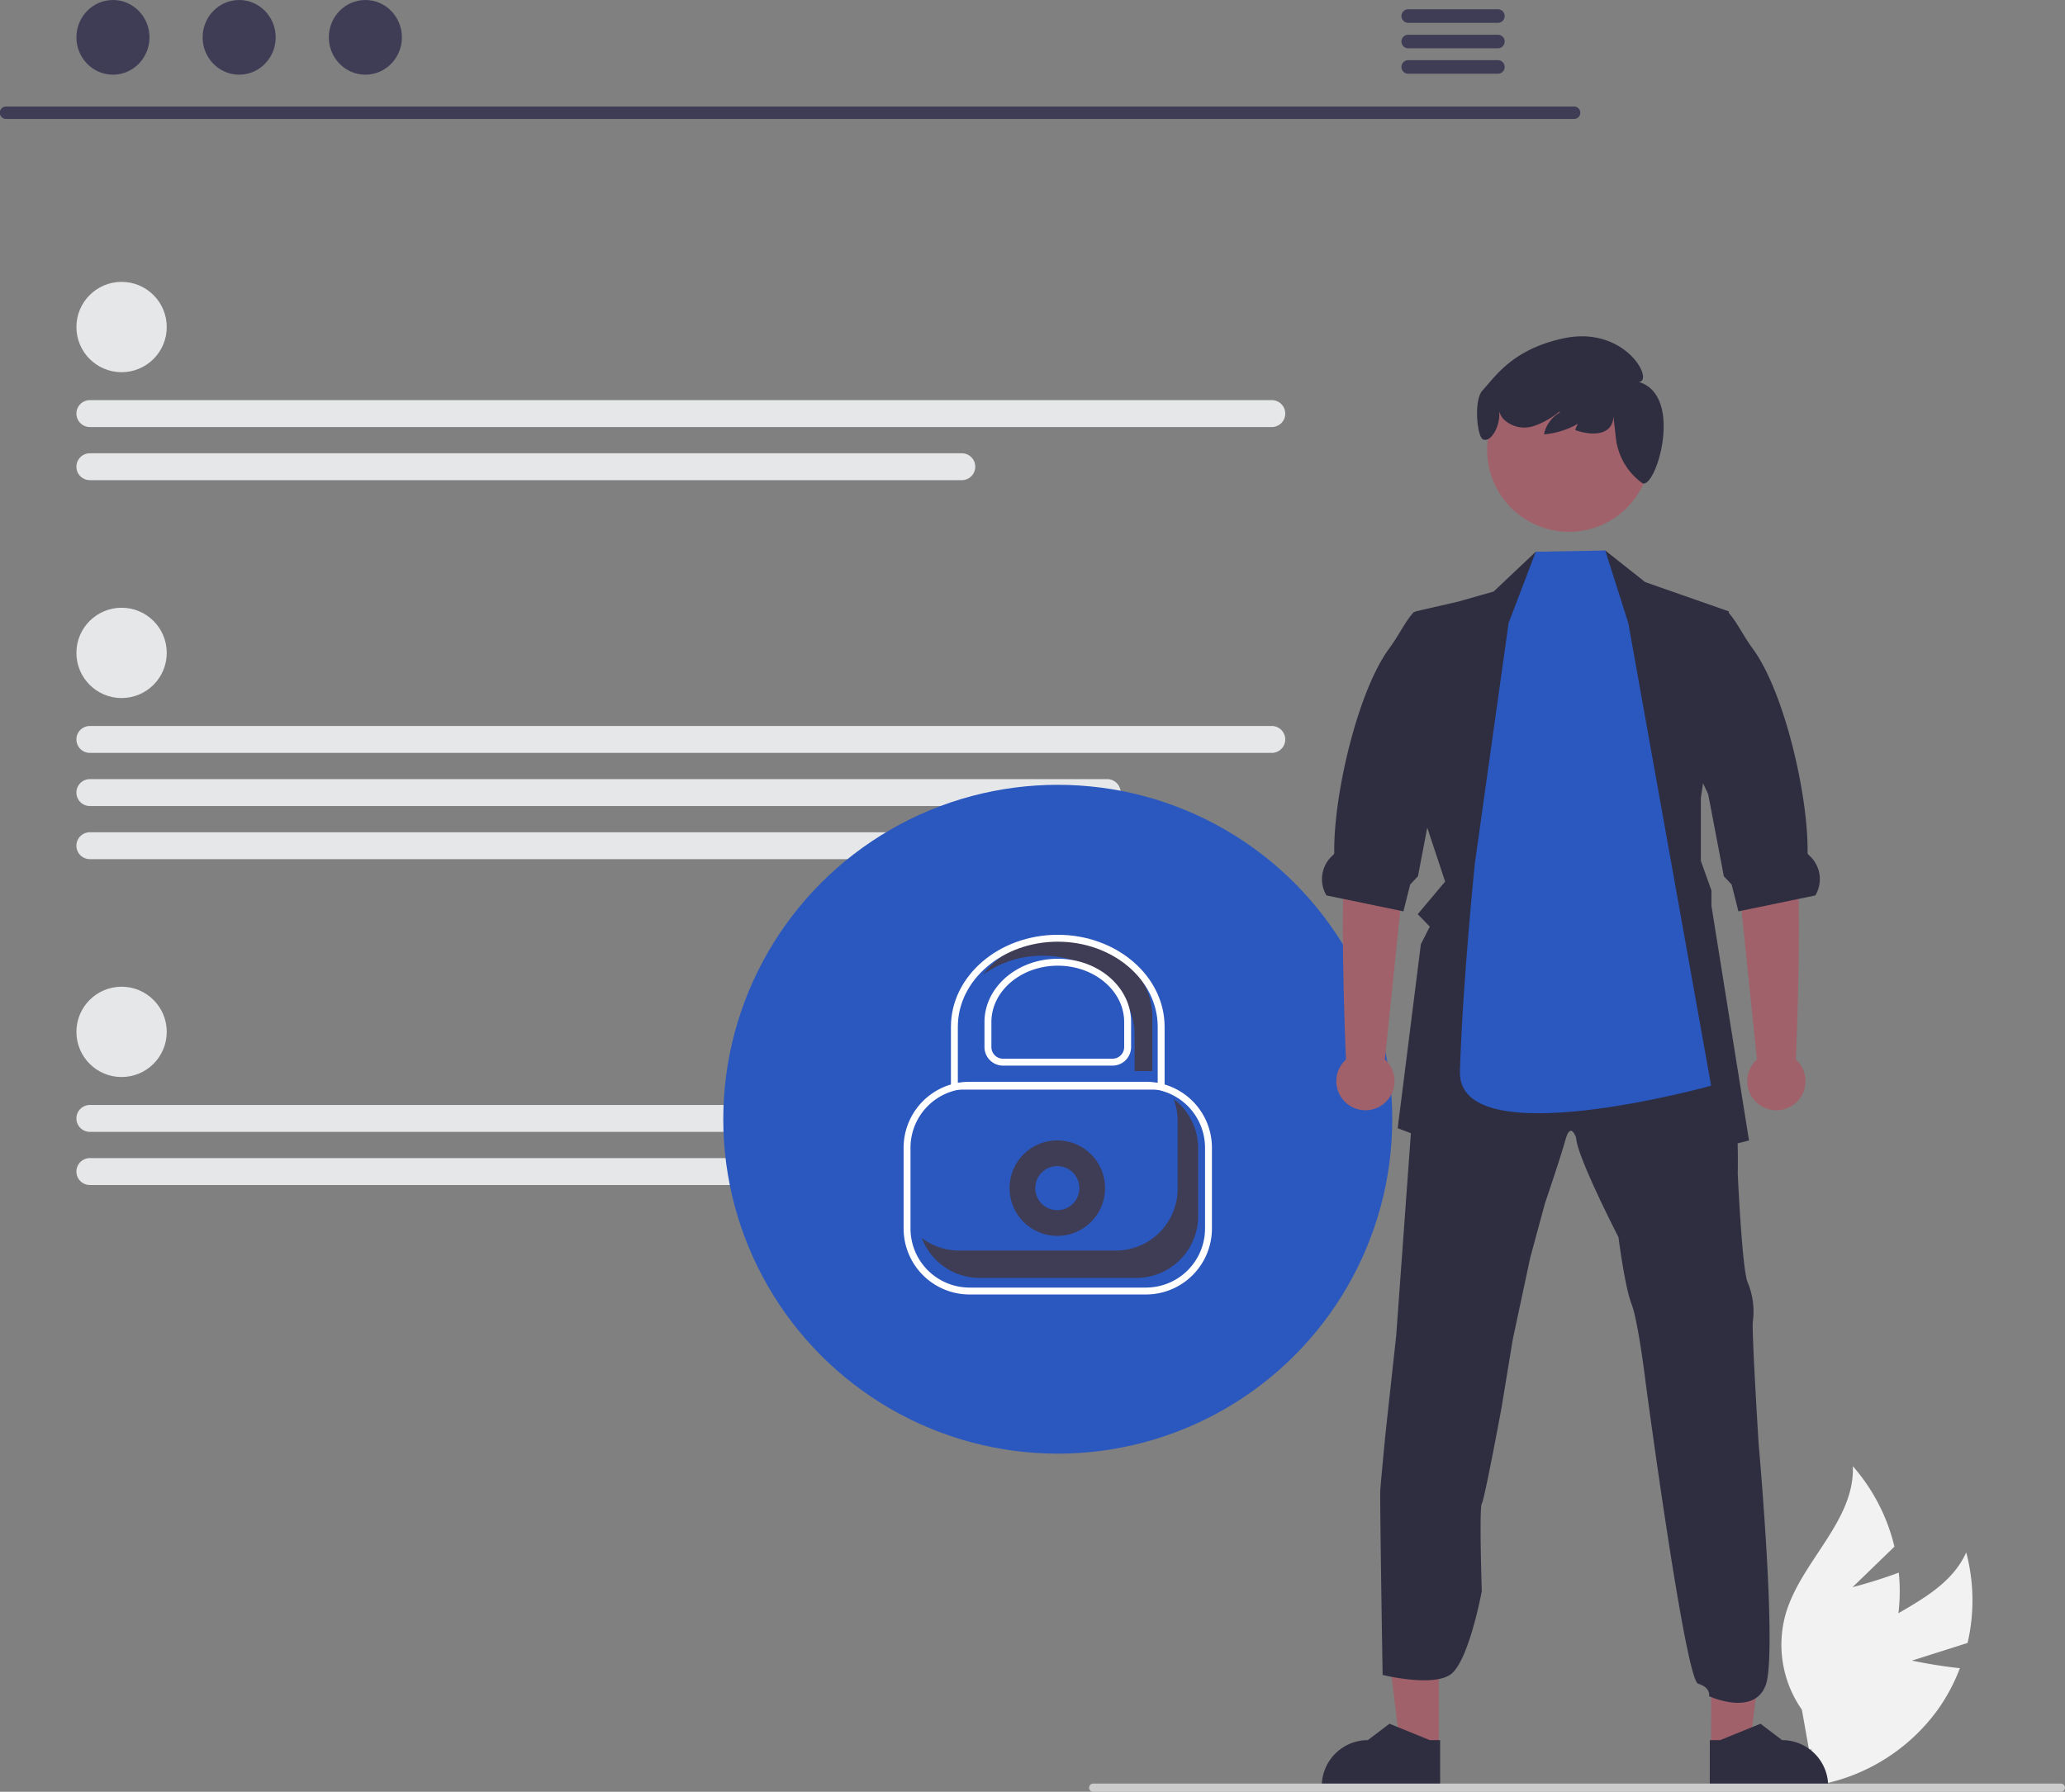
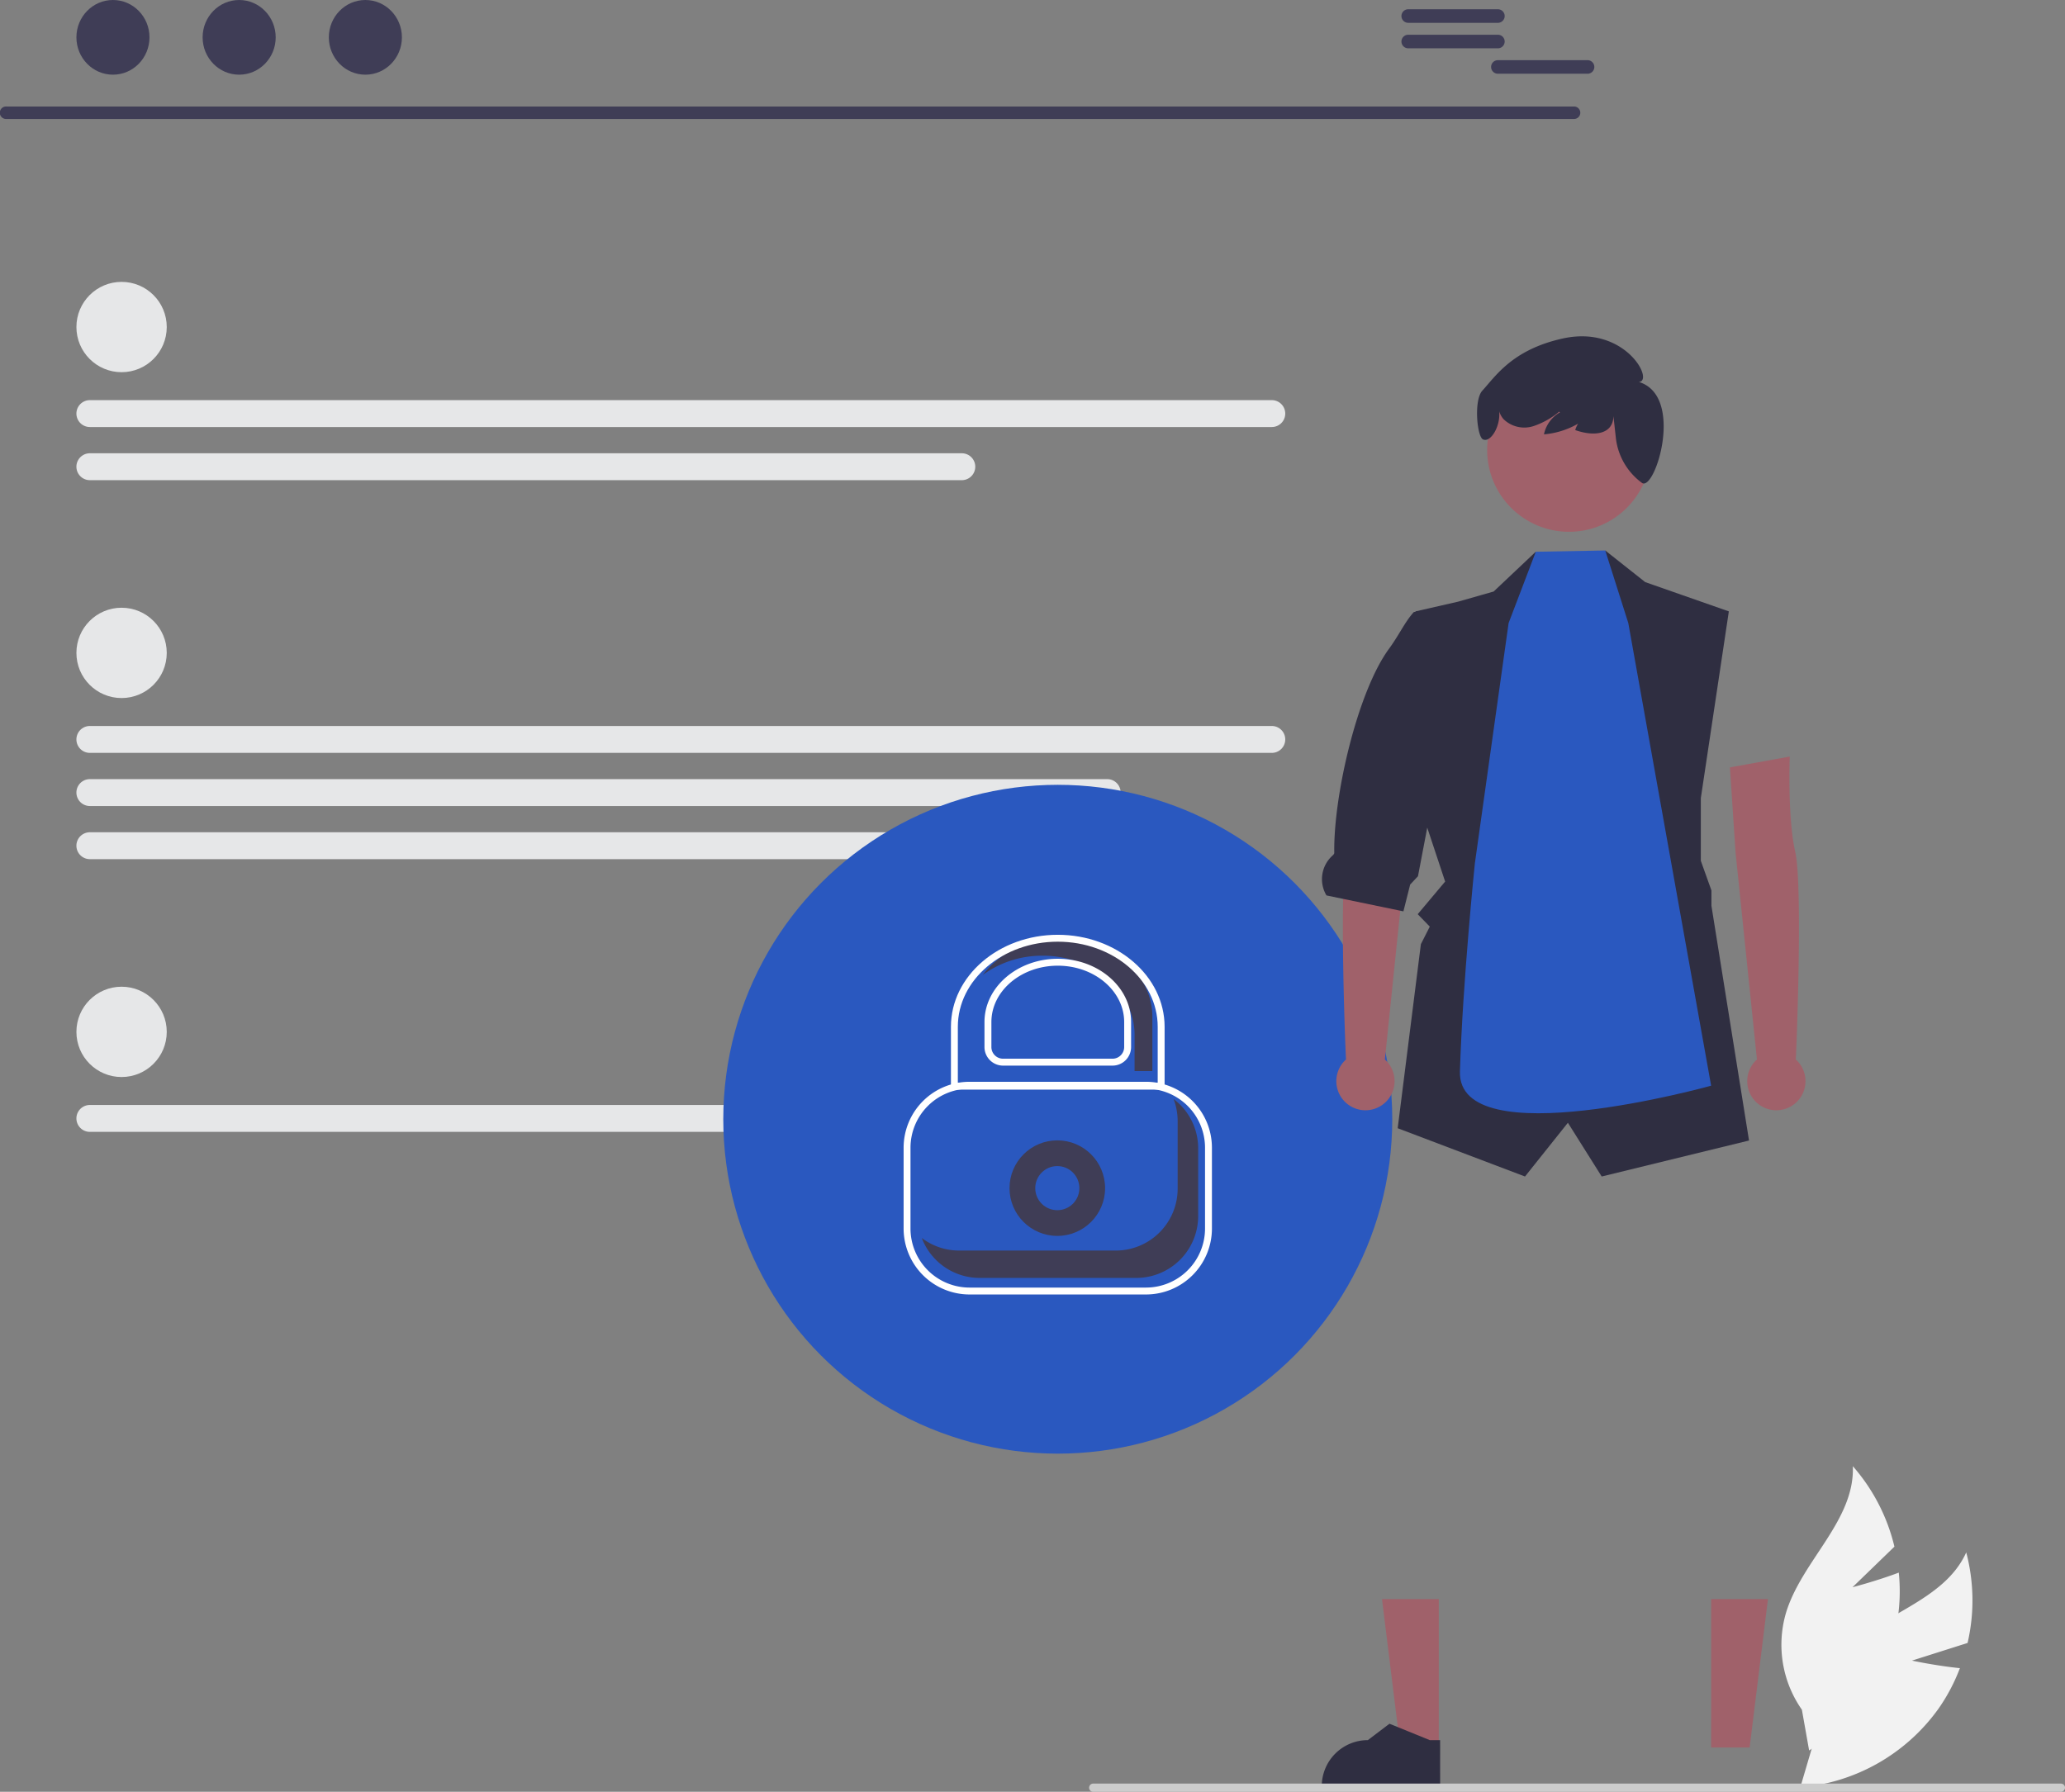
<svg xmlns="http://www.w3.org/2000/svg" height="347.156" viewBox="0 0 400 347.156" width="400">
  <rect x="0" y="0" width="400" height="347.156" fill="#808080" stroke="none" />
  <path d="m843.646 661.005 10.774-3.418a36.469 36.469 0 0 0 -.26-17.545c-4.329 9.624-17.028 11.982-24.264 19.664a21.937 21.937 0 0 0 -5.612 18.167l-2.267 7.69a36.759 36.759 0 0 0 26.753-15.218 35.507 35.507 0 0 0 4.161-7.876c-4.594-.46-9.285-1.464-9.285-1.464z" fill="#f2f2f2" transform="translate(-473.292 -339.263)" />
  <path d="m830.317 638.5 8.119-7.864a36.47 36.47 0 0 0 -8.057-15.588c.418 10.545-9.9 18.319-12.947 28.422a21.937 21.937 0 0 0 3.08 18.763l1.4 7.893a36.759 36.759 0 0 0 17.158-25.552 35.5 35.5 0 0 0 .211-8.905c-4.317 1.631-8.964 2.831-8.964 2.831z" fill="#f2f2f2" transform="translate(-471.477 -330.975)" />
  <path d="m605.173 223.345h-303.66a1.208 1.208 0 1 1 0-2.415h303.66a1.208 1.208 0 1 1 0 2.415z" fill="#3f3d56" transform="translate(-300.305 -200.295)" />
  <ellipse cx="21.879" cy="7.235" fill="#3f3d56" rx="7.077" ry="7.235" />
  <ellipse cx="46.326" cy="7.235" fill="#3f3d56" rx="7.077" ry="7.235" />
  <ellipse cx="70.774" cy="7.235" fill="#3f3d56" rx="7.077" ry="7.235" />
  <path d="m725.117 192.742h-17.367a1.315 1.315 0 1 0 0 2.63h17.366a1.315 1.315 0 1 0 0-2.63z" fill="#3f3d56" transform="translate(-434.968 -190.949)" />
  <path d="m725.117 200.126h-17.367a1.315 1.315 0 1 0 0 2.63h17.366a1.315 1.315 0 1 0 0-2.63z" fill="#3f3d56" transform="translate(-434.968 -193.397)" />
-   <path d="m725.117 207.5h-17.367a1.315 1.315 0 1 0 0 2.63h17.366a1.315 1.315 0 1 0 0-2.63z" fill="#3f3d56" transform="translate(-434.968 -195.843)" />
+   <path d="m725.117 207.5a1.315 1.315 0 1 0 0 2.63h17.366a1.315 1.315 0 1 0 0-2.63z" fill="#3f3d56" transform="translate(-434.968 -195.843)" />
  <g fill="#e6e7e8">
    <circle cx="23.551" cy="63.363" r="8.749" />
    <path d="m554 311.254h-228.946a2.605 2.605 0 0 1 0-5.211h228.946a2.605 2.605 0 1 1 0 5.211z" transform="translate(-307.647 -228.517)" />
    <path d="m493.954 326.656h-168.9a2.605 2.605 0 0 1 0-5.211h168.9a2.605 2.605 0 0 1 0 5.211z" transform="translate(-307.647 -233.624)" />
    <circle cx="23.551" cy="199.925" r="8.749" />
    <path d="m554 515.559h-228.946a2.605 2.605 0 1 1 0-5.211h228.946a2.914 2.914 0 0 1 2.75 2.806 2.573 2.573 0 0 1 -2.75 2.4z" transform="translate(-307.647 -296.259)" />
-     <path d="m493.954 530.961h-168.9a2.605 2.605 0 0 1 0-5.211h168.9a2.605 2.605 0 1 1 0 5.211z" transform="translate(-307.647 -301.366)" />
    <circle cx="23.551" cy="126.497" r="8.749" />
    <path d="m554 405.706h-228.946a2.605 2.605 0 1 1 0-5.211h228.946a2.605 2.605 0 1 1 0 5.211z" transform="translate(-307.647 -259.835)" />
    <path d="m522.117 421.107h-197.063a2.605 2.605 0 0 1 0-5.211h197.063a2.605 2.605 0 0 1 0 5.211z" transform="translate(-307.647 -264.941)" />
    <path d="m508.742 436.509h-183.688a2.605 2.605 0 1 1 0-5.211h183.688a2.605 2.605 0 0 1 0 5.211z" transform="translate(-307.647 -270.048)" />
  </g>
  <circle cx="204.895" cy="216.851" fill="#2a58bf" r="64.793" />
  <circle cx="204.806" cy="230.201" fill="#3f3d56" r="9.256" />
  <circle cx="204.806" cy="230.201" fill="#2a58bf" r="4.272" />
  <path d="m609.12 544.836h-34.186a12.782 12.782 0 0 1 -12.768-12.767v-15.674a12.782 12.782 0 0 1 12.768-12.768h34.186a12.782 12.782 0 0 1 12.768 12.768v15.674a12.782 12.782 0 0 1 -12.768 12.767zm-34.186-39.872a11.444 11.444 0 0 0 -11.434 11.431v15.674a11.444 11.444 0 0 0 11.431 11.43h34.189a11.443 11.443 0 0 0 11.431-11.43v-15.674a11.444 11.444 0 0 0 -11.431-11.431z" fill="#fff" transform="translate(-387.132 -294.031)" />
  <path d="m574.654 537.983h30.346a11.993 11.993 0 0 0 11.993-11.993v-13.117a11.938 11.938 0 0 0 -.791-4.255 11.961 11.961 0 0 1 4.766 9.555v13.117a11.993 11.993 0 0 1 -11.993 11.993h-30.346a11.987 11.987 0 0 1 -11.2-7.739 11.924 11.924 0 0 0 7.225 2.439z" fill="#3f3d56" transform="translate(-388.876 -295.686)" />
  <path d="m411.451 492.275h-7.451l-3.547-28.76h11z" fill="#a0616a" transform="translate(-132.752 -153.69)" />
  <path d="m706.273 702.09h-22.929v-.29a8.925 8.925 0 0 1 8.924-8.924l4.188-3.177 7.814 3.178h2z" fill="#2f2e41" transform="translate(-427.311 -355.727)" />
  <path d="m495.837 492.275h7.456l3.547-28.76h-11z" fill="#a0616a" transform="translate(-164.38 -153.69)" />
-   <path d="m795.79 702.09h22.929v-.29a8.925 8.925 0 0 0 -8.924-8.924l-4.188-3.177-7.814 3.178h-2z" fill="#2f2e41" transform="translate(-464.595 -355.727)" />
-   <path d="m700.295 575.136c.11-1.641.986-10.717.986-10.717l2.1-19.247 3.7-51.02.241-3.34 19.362-3.717 13.233-6.344 15.729 5.028 12.248 4.593s.021 1.966.115 4.341c.126 3.109.346 6.921.87 7.912.876 1.751.655 11.152.655 11.152s.866 19.123 1.961 21.223a14.568 14.568 0 0 1 .986 7.34c-.33.876 1.1 23.845 1.1 23.845s3.66 40.648 1.364 46.777-10.974 2.114-10.974 2.114.419-1.636-2.1-2.407-10.182-58.407-10.182-58.407-1.426-11.818-2.737-15.2-2.517-12.9-2.517-12.9-8.1-15.75-8.2-19.252c0 0-1.059-3.277-2.06.33s-3.953 12.248-3.953 12.248l-2.878 10.612-3.387 15.855-2.195 13.345s-3.282 17.716-3.806 18.482 0 16.951 0 16.951-2.538 13.784-6.124 16.19-13.087.038-13.087.038-.56-34.184-.45-35.825z" fill="#2f2e41" transform="translate(-432.927 -286.446)" />
  <path d="m409.889 210.741 4.3 12.966-5.311 6.323 2.339 2.407-1.725 3.4-4.492 35.663 24.663 9.353 8.305-10.413 6.549 10.413 28.538-6.973-7.282-45.48v-2.973l-2.055-5.741v-12.149l5.426-36.176-16.2-5.673-7.744-6.129-2.506 8.619-10.669-1.9-.278-6.476-8.163 7.713-6.874 1.96-8.231 1.882-1.049 2.622 2.1-.524-.34 34.106z" fill="#2f2e41" transform="translate(-134.26 -52.906)" />
  <path d="m696.966 468.05 4.142-40.093 1.093-16.5-11.594-2.1s.459 11.8-1.059 18.456c-1.5 6.569-.2 39.355-.106 40.231a5.641 5.641 0 1 0 7.524 0z" fill="#a0616a" transform="translate(-428.71 -262.774)" />
  <path d="m684.28 421.376 3.224.666 11.063 2.291.613.126 1.306-5.191 1.514-1.614 2.884-15.11.152-.786 4.357-9.312 3.014-27.987-11.21 2.013c-.058.058-.11.121-.163.184-1.61 1.825-2.758 4.362-4.635 6.915-6.108 8.31-10.795 28.5-10.611 39.564.005.178-.178.372-.4.572a6.136 6.136 0 0 0 -1.112 7.671z" fill="#2f2e41" transform="translate(-427.332 -247.886)" />
  <path d="m806.856 468.05-4.142-40.093-1.093-16.5 11.594-2.1s-.459 11.8 1.059 18.456c1.5 6.569.2 39.355.106 40.231a5.641 5.641 0 1 1 -7.524 0z" fill="#a0616a" transform="translate(-466.529 -262.774)" />
-   <path d="m813.914 421.376-3.224.666-11.063 2.291-.614.126-1.305-5.191-1.515-1.615-2.884-15.11-.152-.786-4.357-9.312 1-27.987 7.2 2.013c.058.058.11.121.162.184 1.61 1.825 2.758 4.362 4.635 6.915 6.108 8.31 10.795 28.5 10.611 39.564-.005.178.178.372.4.572a6.136 6.136 0 0 1 1.106 7.67z" fill="#2f2e41" transform="translate(-462.278 -247.886)" />
  <path d="m732.81 363.679 5.267-13.814 13.453-.246 4.464 14.061 16.046 89.638s-49.159 13.69-48.66-2.766c.524-17.3 2.89-40.285 2.89-40.285z" fill="#2a58bf" transform="translate(-440.585 -242.965)" />
  <circle cx="303.917" cy="87.187" fill="#a0616a" r="15.848" />
  <path d="m729.367 298.074c2.58-2.808 5.807-7.949 15.582-10.108 12.079-2.667 17.786 8.244 14.74 8.423 8.907 2.7 3.185 21.129.632 19.583a.768.768 0 0 1 -.063-.049 12.546 12.546 0 0 1 -5.011-8.56l-.484-4.363c-.069 3.549-3.7 4.018-7.4 2.711a4.649 4.649 0 0 1 3.285-3.234 15.9 15.9 0 0 1 -9.339 4.063 6.358 6.358 0 0 1 3.092-4.254l-.146-.144a15.274 15.274 0 0 1 -4.9 2.774 5.773 5.773 0 0 1 -5.89-1.33 4.344 4.344 0 0 1 -.837-1.507c.3 2.811-1.582 6.019-3.047 5.468-1.221-.234-1.931-7.604-.214-9.473z" fill="#2f2e41" transform="translate(-442.233 -222.384)" />
  <path d="m805 707.841a.793.793 0 0 1 -.8.8h-187.347a.8.8 0 1 1 0-1.591h187.352a.793.793 0 0 1 .8.8z" fill="#ccc" transform="translate(-405.001 -361.479)" />
  <path d="m600.155 461.922a18.6 18.6 0 0 0 -15.062 7.175 19.465 19.465 0 0 1 11.612-3.726c9.814 0 17.8 6.874 17.8 15.324v7.024h3.449v-10.473c-.001-8.446-7.985-15.324-17.799-15.324z" fill="#3f3d56" transform="translate(-394.734 -280.202)" />
  <path d="m617.268 491.014h-41.388v-12.177c0-9.825 9.283-17.818 20.694-17.818s20.694 7.993 20.694 17.818zm-40.051-1.337h38.714v-10.84c0-9.088-8.683-16.481-19.357-16.481s-19.357 7.393-19.357 16.481z" fill="#fff" transform="translate(-391.679 -279.903)" />
  <path d="m610.4 488.671h-21.2a3.6 3.6 0 0 1 -3.6-3.6v-4.846c0-6.757 6.369-12.254 14.2-12.254s14.2 5.5 14.2 12.254v4.846a3.6 3.6 0 0 1 -3.6 3.6zm-10.6-19.36c-7.091 0-12.86 4.9-12.86 10.917v4.846a2.263 2.263 0 0 0 2.26 2.26h21.2a2.263 2.263 0 0 0 2.26-2.26v-4.846c-.003-6.02-5.772-10.917-12.86-10.917z" fill="#fff" transform="translate(-394.902 -282.209)" />
</svg>